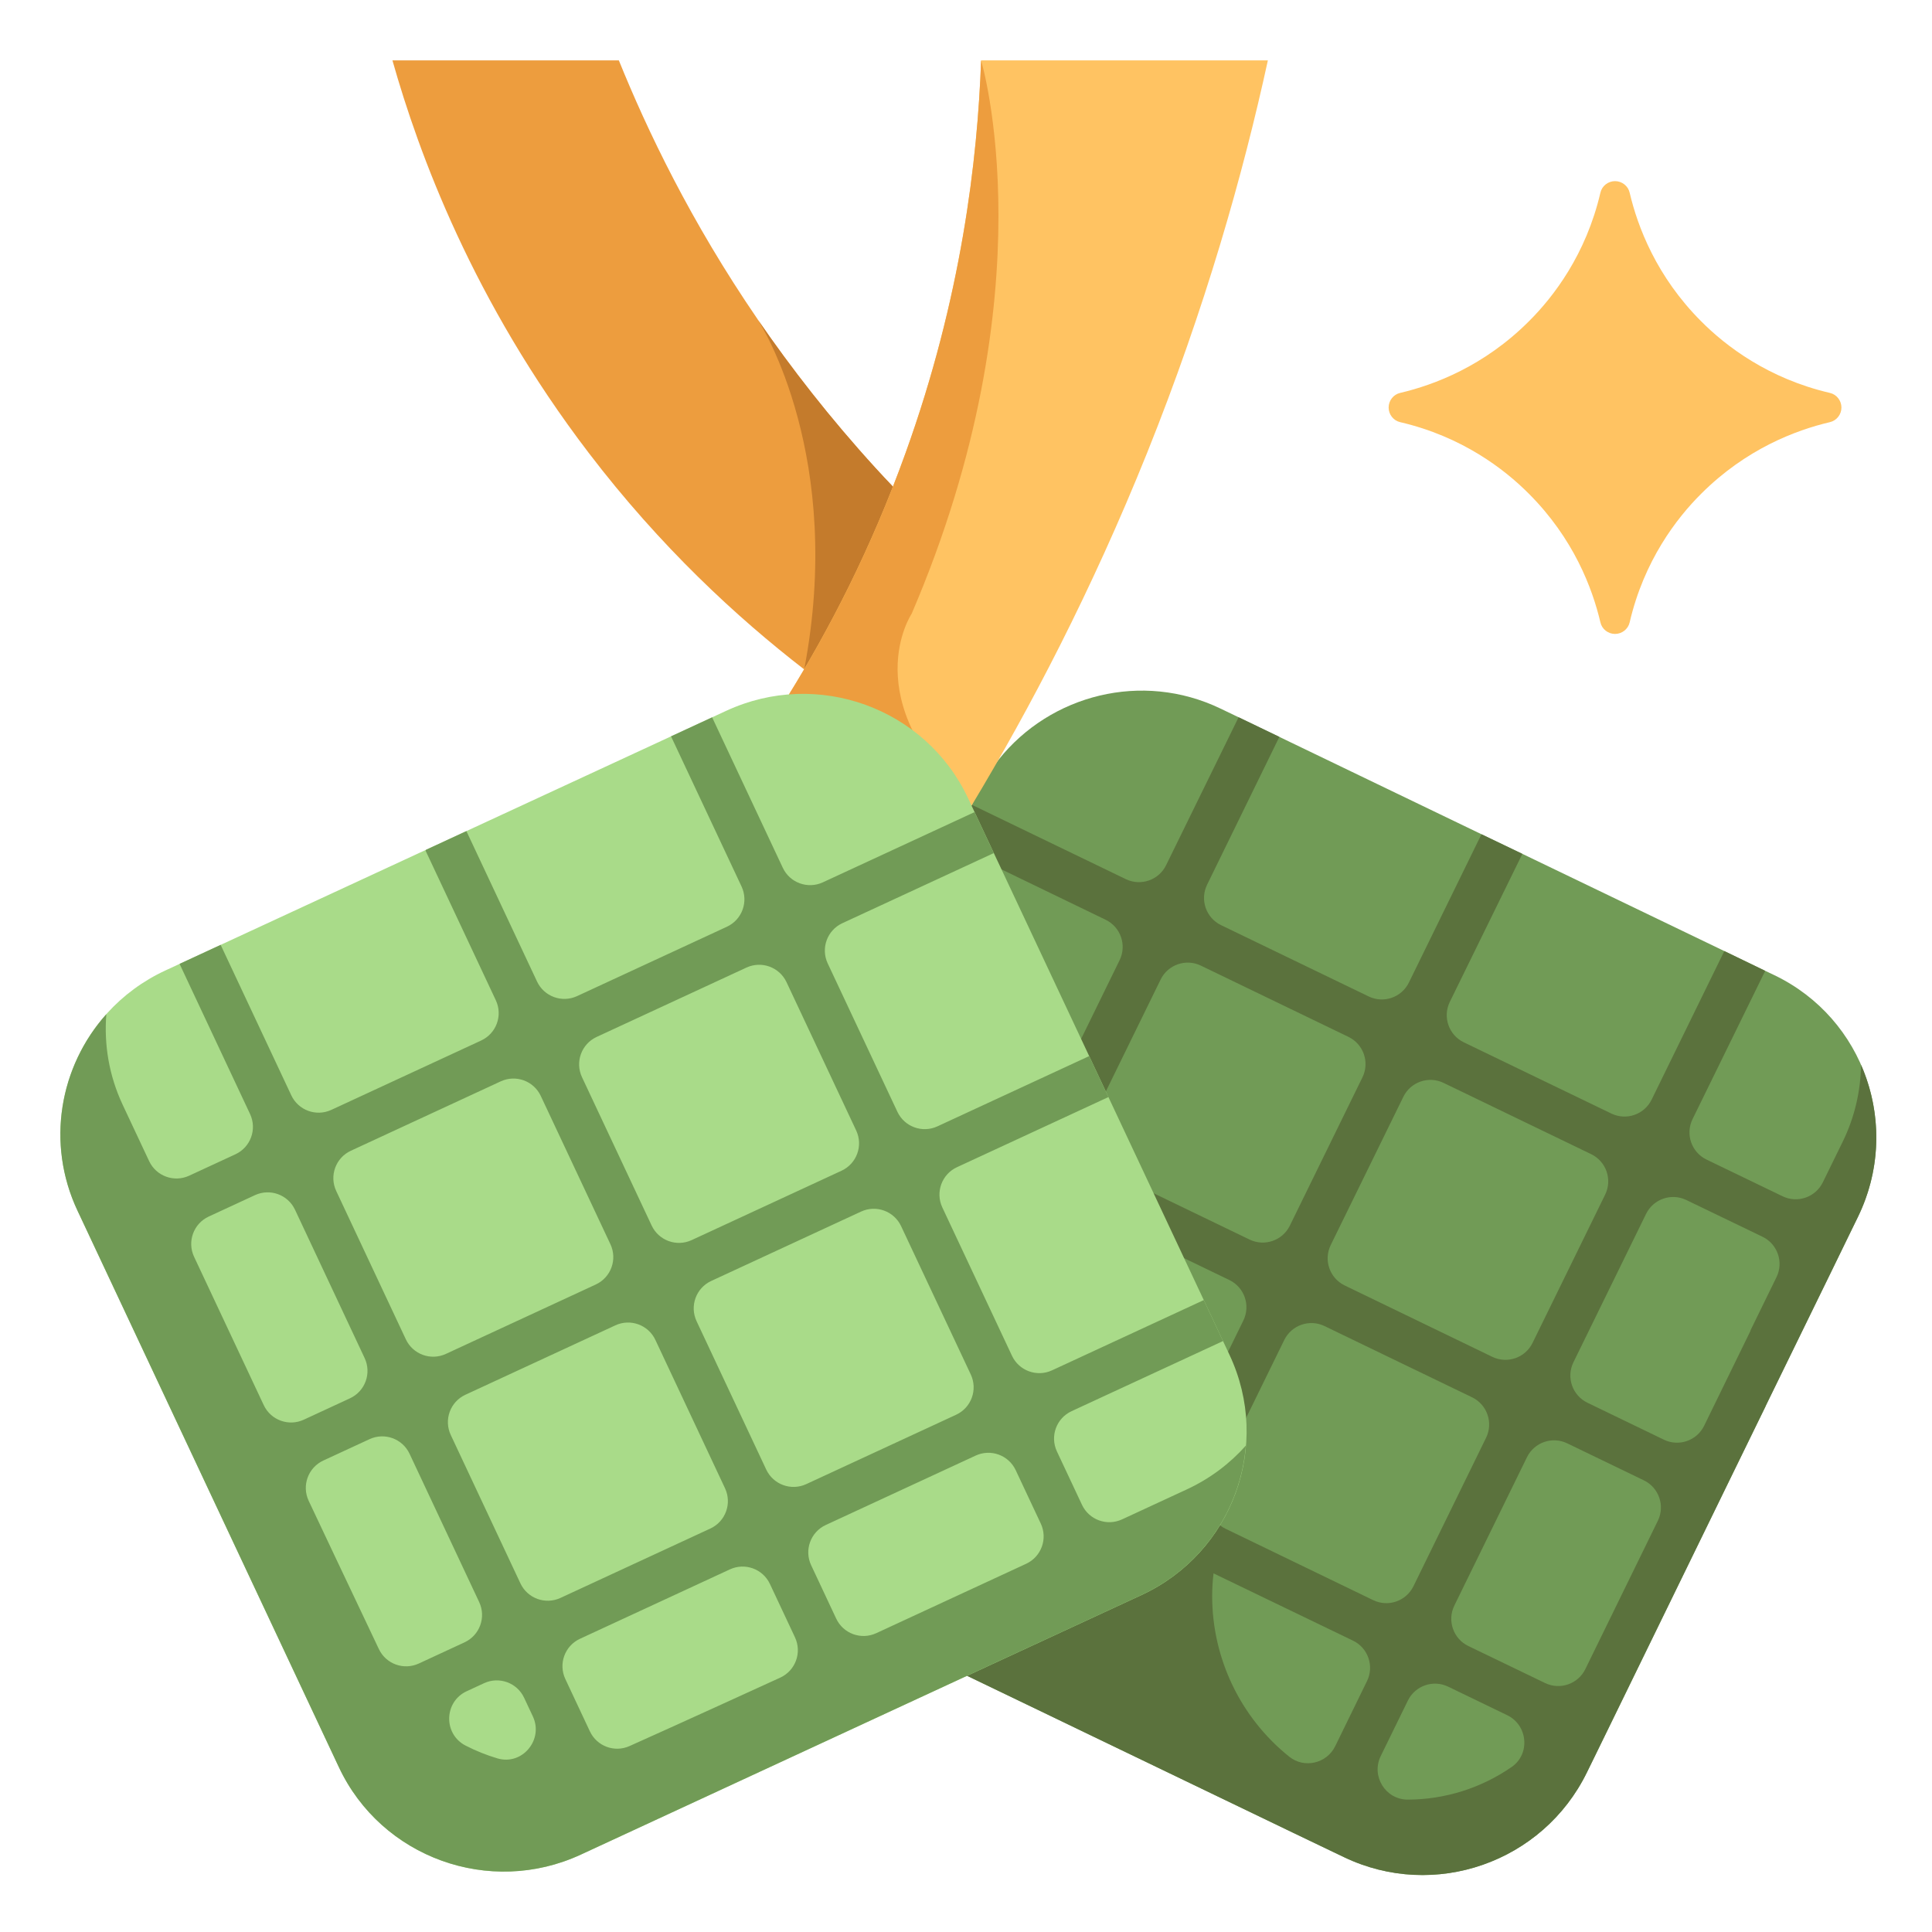
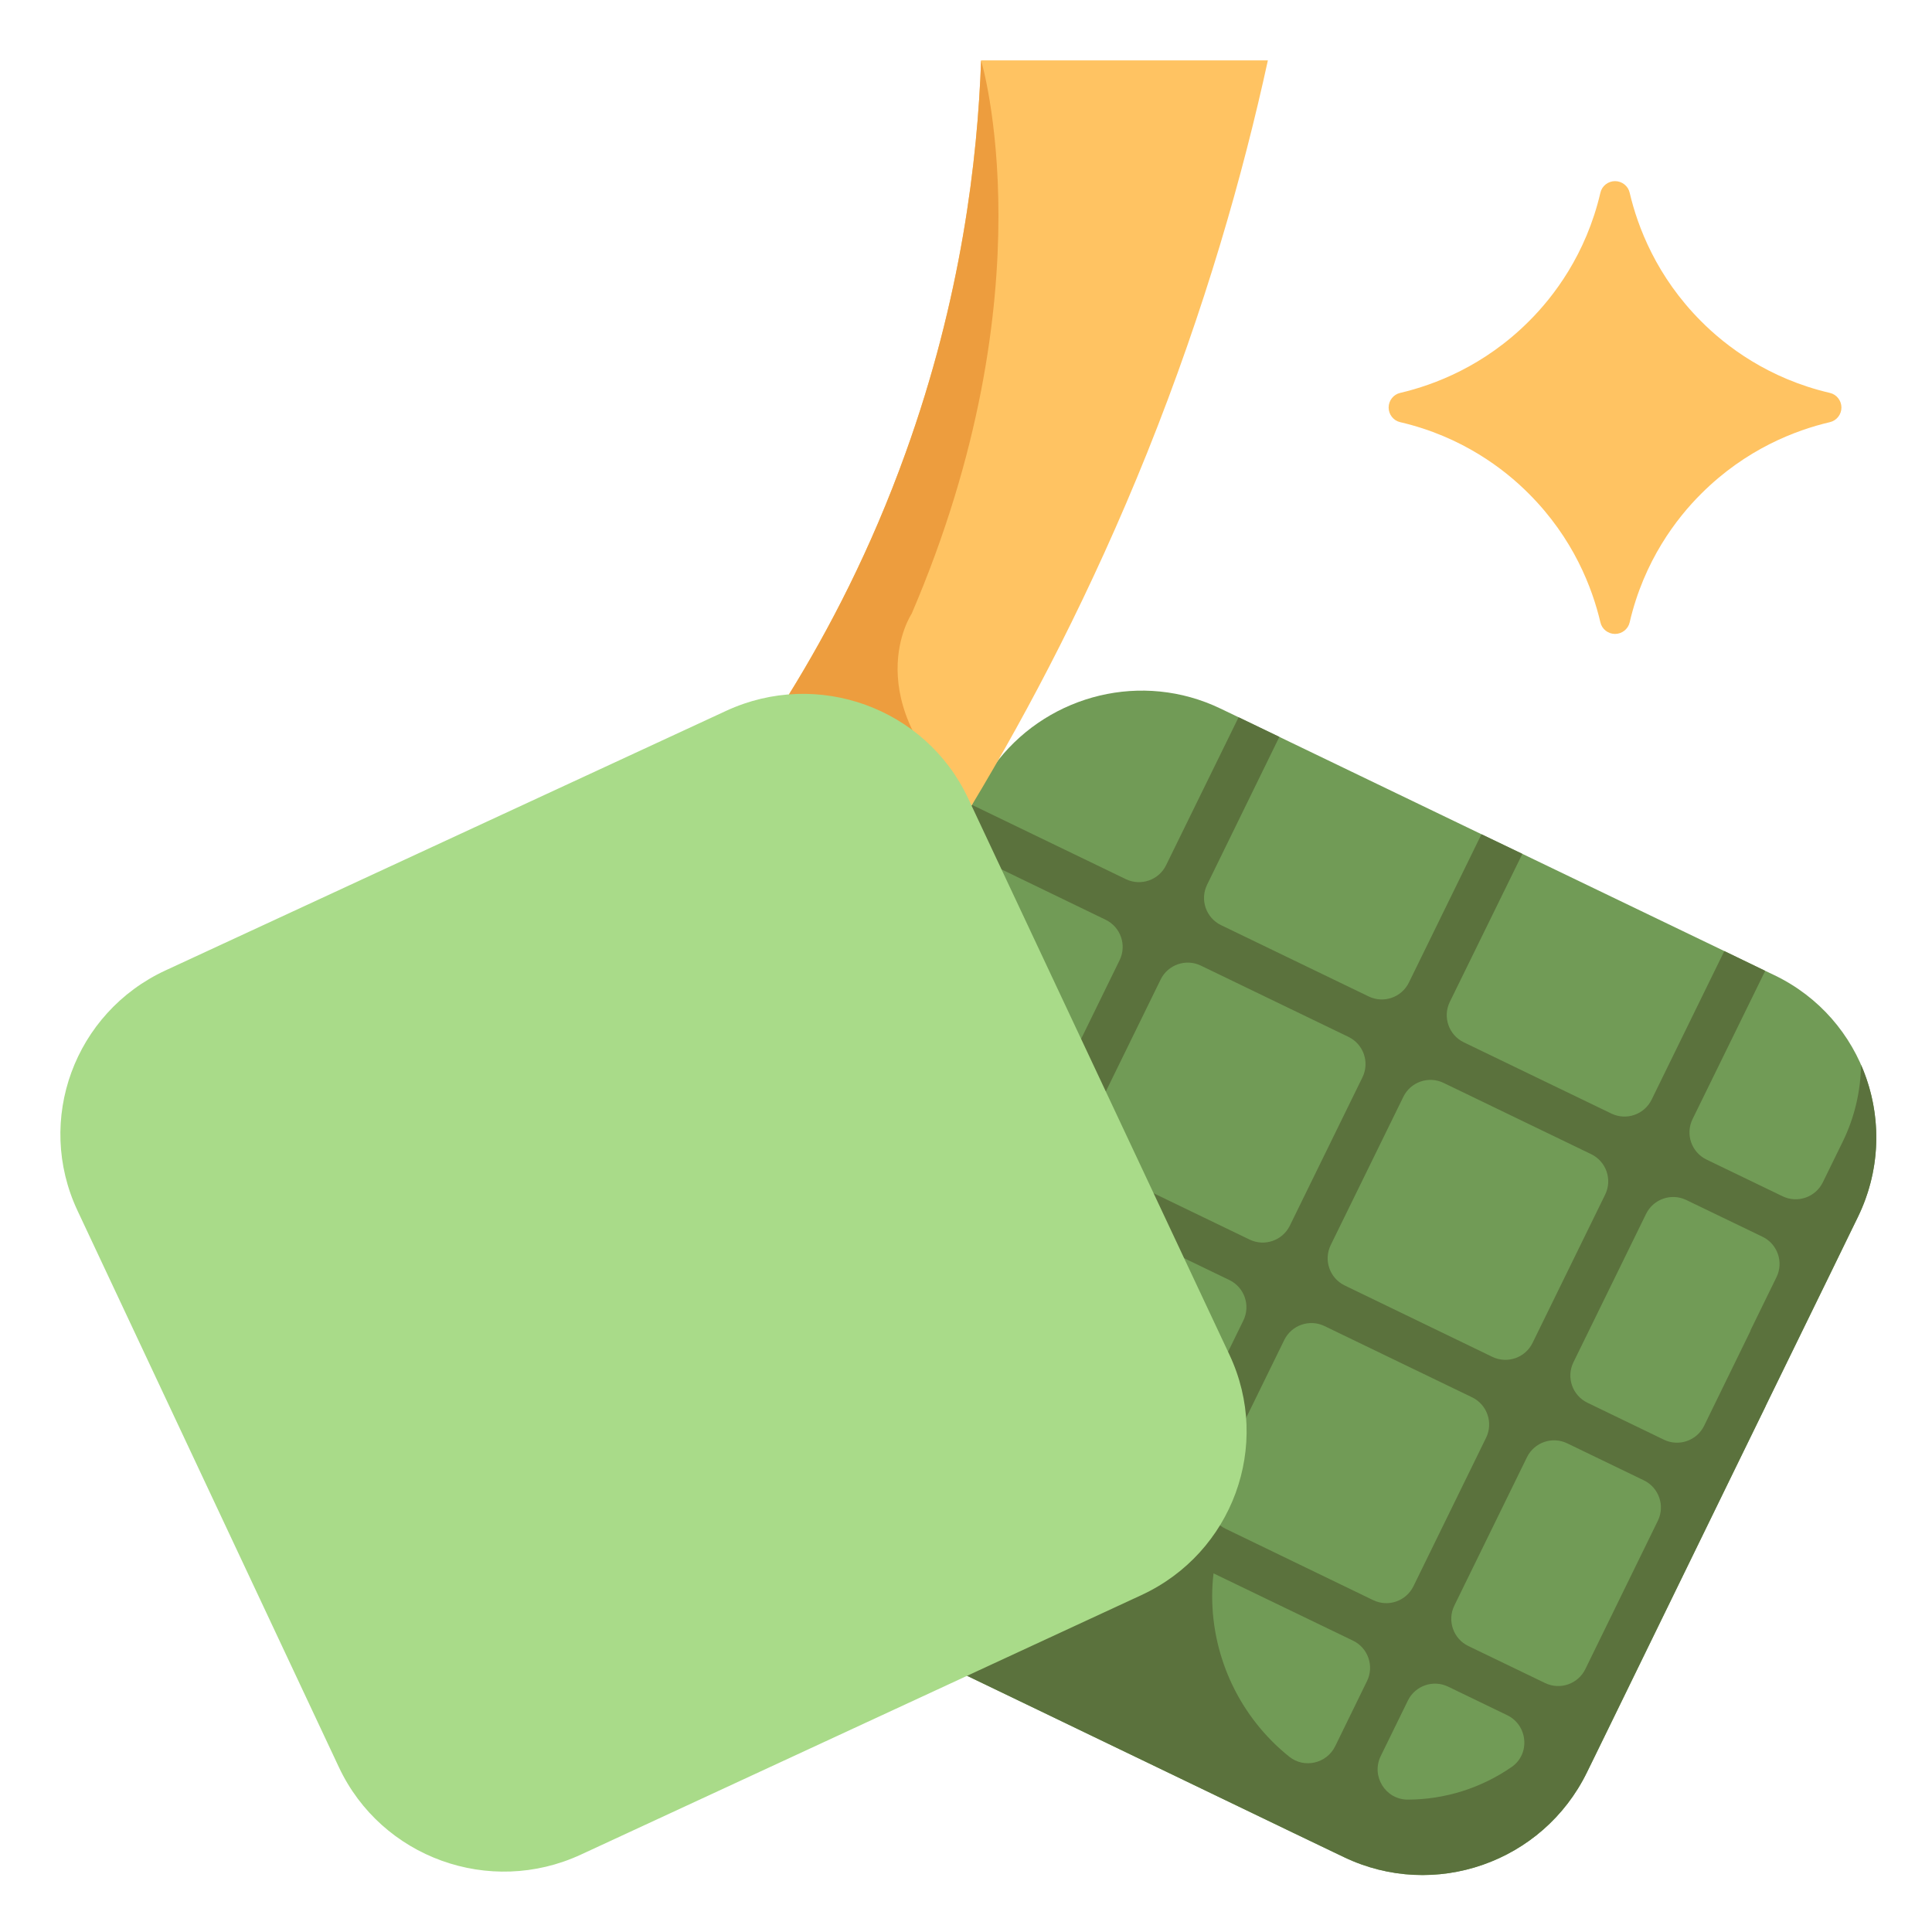
<svg xmlns="http://www.w3.org/2000/svg" width="128" height="128" viewBox="0 0 128 128" fill="none">
-   <path d="M61.6 39.64L53.28 44.35C48.84 40.92 43.76 36.24 39 30C31.33 19.95 27.74 10.16 26 4H41C42.86 8.59 45.74 14.65 50.2 21.16C50.2 21.16 50.2 21.17 50.21 21.18C52.41 24.38 54.98 27.69 58 31C58.38 31.42 58.77 31.83 59.16 32.24L61.6 39.64Z" fill="#ED9D3E" />
-   <path d="M53.28 44.35C55.96 30.36 50.49 21.61 50.21 21.18C52.41 24.38 54.98 27.69 58 31C58.38 31.42 58.77 31.83 59.16 32.24L61.6 39.64L53.28 44.35Z" fill="#C47B2C" />
  <path d="M123.09 80.63L122.68 81.47L121.37 84.16L116.97 93.15L116.98 93.16L114.81 97.6L113.5 100.29L106.95 113.72L105.63 116.42L105.14 117.42C102.22 123.4 95.02 125.91 89.04 123.04L88.35 122.71L85.66 121.42L76.69 117.1L72.26 114.97L69.57 113.67L67.57 112.71L56.16 107.22L53.55 105.96L53.48 105.93L52.33 105.38C46.62 102.62 44.11 95.93 46.48 90.1C46.58 89.85 46.69 89.6 46.81 89.35L47.35 88.24L48.64 85.6L55.22 72.11L56.51 69.46L63.09 55.98L64.37 53.35L64.76 52.56C65.15 51.75 65.63 51.01 66.16 50.33C69.6 46.01 75.68 44.46 80.85 46.94L82.06 47.52L84.76 48.82L98.15 55.27L100.86 56.57L114.24 63.01L116.95 64.32L117.56 64.61C123.53 67.48 126 74.65 123.09 80.63Z" fill="#719B56" />
  <path d="M123.3 70.55C123.27 72.26 122.89 73.99 122.09 75.63L120.765 78.335C120.281 79.323 119.09 79.734 118.1 79.256L113.063 76.825C112.064 76.343 111.648 75.14 112.136 74.144L116.95 64.321L114.24 63.011L109.424 72.854C108.94 73.843 107.749 74.255 106.758 73.776L96.981 69.056C95.982 68.574 95.567 67.371 96.055 66.375L100.86 56.572L98.15 55.272L93.344 65.095C92.86 66.084 91.669 66.496 90.678 66.017L80.9 61.294C79.902 60.812 79.486 59.61 79.973 58.615L84.76 48.821L82.06 47.521L77.255 57.325C76.771 58.313 75.58 58.724 74.589 58.246L64.418 53.334C64.399 53.341 64.389 53.344 64.37 53.351L63.09 55.981C63.096 55.999 63.1 56.01 63.106 56.028L73.251 60.936C74.248 61.419 74.663 62.62 74.177 63.615L69.374 73.434C68.891 74.422 67.7 74.834 66.709 74.357L56.78 69.57C56.628 69.623 56.543 69.652 56.391 69.705L55.22 72.11C55.227 72.129 55.23 72.139 55.237 72.158L65.369 77.046C66.368 77.528 66.784 78.731 66.296 79.727L61.485 89.555C61.001 90.543 59.811 90.955 58.82 90.477L53.58 87.95L48.89 85.68C48.754 85.727 48.678 85.753 48.542 85.8L47.35 88.24C47.355 88.254 47.358 88.262 47.362 88.276L51.64 90.34L57.478 93.156C58.477 93.638 58.893 94.84 58.406 95.836L53.54 105.779C53.51 105.829 53.49 105.879 53.48 105.929L53.55 105.959L85.66 121.419L88.35 122.709L89.04 123.039C95.02 125.909 102.22 123.399 105.14 117.419L105.63 116.419L121.37 84.159L122.68 81.469L123.09 80.629C124.7 77.33 124.66 73.66 123.3 70.55ZM95.641 71.745L105.419 76.466C106.418 76.948 106.833 78.151 106.346 79.146L101.535 88.972C101.051 89.961 99.859 90.372 98.868 89.893L89.09 85.165C88.092 84.682 87.677 83.48 88.165 82.485L92.976 72.666C93.459 71.678 94.65 71.266 95.641 71.745ZM80.274 98.605L85.086 88.777C85.57 87.789 86.761 87.377 87.752 87.855L97.53 92.576C98.528 93.058 98.944 94.26 98.457 95.256L93.645 105.092C93.161 106.081 91.969 106.493 90.978 106.014L81.2 101.286C80.201 100.802 79.786 99.6 80.274 98.605ZM79.561 63.975L89.339 68.696C90.338 69.178 90.753 70.381 90.266 71.376L85.455 81.203C84.971 82.191 83.78 82.603 82.789 82.125L73.011 77.404C72.012 76.922 71.597 75.719 72.084 74.724L76.895 64.897C77.379 63.908 78.57 63.496 79.561 63.975ZM67.49 84.11L69.006 81.008C69.489 80.019 70.681 79.607 71.672 80.085L81.449 84.806C82.447 85.288 82.863 86.49 82.376 87.486L77.564 97.323C77.08 98.312 75.889 98.724 74.898 98.245L65.121 93.524C64.123 93.042 63.707 91.84 64.194 90.844L67.49 84.11ZM80.31 105.75C80.31 105.25 80.34 104.74 80.4 104.24L89.64 108.697C90.638 109.179 91.055 110.38 90.568 111.376L88.461 115.69C87.901 116.836 86.416 117.185 85.42 116.388C82.187 113.8 80.31 109.876 80.31 105.75ZM91.477 116.343L93.276 112.667C93.76 111.678 94.952 111.266 95.943 111.745L99.854 113.635C101.22 114.295 101.4 116.201 100.154 117.065C98.137 118.464 95.731 119.224 93.27 119.229C91.792 119.233 90.827 117.67 91.477 116.343ZM102.368 111.506L97.282 109.054C96.283 108.572 95.867 107.369 96.354 106.373L101.165 96.546C101.649 95.558 102.84 95.146 103.831 95.624L108.91 98.076C109.908 98.558 110.324 99.76 109.837 100.755L105.033 110.582C104.55 111.571 103.359 111.984 102.368 111.506ZM115.97 88.15L115.98 88.16L112.904 94.46C112.421 95.45 111.228 95.863 110.237 95.383L105.17 92.934C104.172 92.452 103.757 91.249 104.244 90.254L109.056 80.425C109.54 79.437 110.73 79.025 111.721 79.503L116.769 81.937C117.768 82.418 118.184 83.621 117.697 84.617L115.97 88.15Z" fill="#5B723D" />
  <path d="M84 4C82.35 11.57 79.85 20.41 76 30C72.32 39.15 68.23 46.96 64.37 53.37L56.28 56.17L52.27 46.01C54.9 41.76 57.7 36.41 60 30C63.7 19.73 64.77 10.56 65 4H84Z" fill="#FFC362" />
  <path d="M64.37 53.37L56.28 56.17L52.27 46.01C54.9 41.76 57.7 36.41 60 30C63.7 19.73 64.77 10.56 65 4C65 4 69.6 19.21 60.4 40.66C60.4 40.66 56.59 46.34 64.37 53.37Z" fill="#ED9D3E" />
  <path d="M122 27C122 27.46 121.68 27.87 121.23 27.97C118.97 28.5 115.67 29.75 112.71 32.71C111.07 34.34 108.92 37.15 107.97 41.23C107.87 41.68 107.46 42 107 42C106.54 42 106.13 41.68 106.03 41.23C105.5 38.97 104.25 35.67 101.29 32.71C99.66 31.07 96.85 28.92 92.77 27.97C92.32 27.87 92 27.46 92 27C92 26.54 92.32 26.13 92.77 26.03C95.03 25.5 98.33 24.25 101.29 21.29C102.93 19.66 105.08 16.85 106.03 12.77C106.13 12.32 106.54 12 107 12C107.46 12 107.87 12.32 107.97 12.77C108.5 15.03 109.75 18.33 112.71 21.29C114.34 22.93 117.15 25.08 121.23 26.03C121.68 26.13 122 26.54 122 27Z" fill="#FFC362" />
  <path d="M22.454 117.084L5.133 80.204C2.318 74.21 4.93 67.087 10.966 64.292L48.112 47.094C54.148 44.299 61.323 46.892 64.138 52.885L81.459 89.765C84.274 95.758 81.662 102.882 75.626 105.677L38.48 122.875C32.444 125.67 25.269 123.077 22.454 117.084Z" fill="#A9DB89" />
-   <path d="M78.626 98.678L74.336 100.664C73.338 101.126 72.153 100.695 71.685 99.699L70.023 96.16C69.552 95.156 69.987 93.961 70.993 93.495L81.028 88.849L79.753 86.134L69.698 90.789C68.7 91.251 67.515 90.82 67.047 89.824L62.431 79.995C61.96 78.991 62.395 77.796 63.401 77.33L73.436 72.684L72.161 69.969L62.106 74.624C61.108 75.086 59.923 74.655 59.455 73.659L54.838 63.829C54.367 62.825 54.802 61.63 55.808 61.164L65.843 56.518L64.568 53.803L54.513 58.458C53.515 58.92 52.33 58.489 51.862 57.493L47.18 47.525L44.458 48.785L49.13 58.733C49.601 59.737 49.166 60.932 48.16 61.398L38.232 65.995C37.233 66.457 36.049 66.026 35.581 65.03L30.9 55.062L28.22 56.303C28.211 56.327 28.206 56.34 28.198 56.364L32.85 66.271C33.321 67.275 32.886 68.47 31.88 68.936L21.95 73.533C20.951 73.995 19.767 73.564 19.299 72.568L14.619 62.599L11.903 63.857C11.902 63.86 11.901 63.862 11.9 63.865L16.568 73.809C17.039 74.813 16.604 76.008 15.598 76.474L12.532 77.893C11.534 78.355 10.349 77.924 9.881 76.928L8.131 73.202C7.216 71.255 6.884 69.189 7.046 67.191C3.951 70.653 3.035 75.74 5.131 80.202L5.562 81.119L5.789 81.602L13.154 97.284L13.768 98.592L20.746 113.45L21.59 115.247L22.452 117.082C25.267 123.075 32.442 125.668 38.478 122.873L72.553 107.097L74.693 106.106L75.623 105.675C79.698 103.788 82.203 99.928 82.541 95.775C81.482 96.965 80.168 97.964 78.626 98.678ZM67.984 103.605L58.052 108.203C57.053 108.665 55.869 108.234 55.401 107.238L53.74 103.699C53.269 102.695 53.704 101.5 54.71 101.034L64.641 96.436C65.639 95.974 66.824 96.405 67.292 97.401L68.954 100.94C69.426 101.943 68.991 103.139 67.984 103.605ZM39.081 114.705L37.454 111.239C36.983 110.235 37.418 109.04 38.424 108.574L48.358 103.975C49.357 103.513 50.541 103.944 51.009 104.94L52.67 108.479C53.141 109.483 52.706 110.678 51.7 111.144C51.7 111.144 45.016 114.204 41.703 115.683C40.708 116.127 39.544 115.692 39.081 114.705ZM34.479 104.902L29.864 95.071C29.393 94.067 29.828 92.872 30.834 92.406L40.769 87.807C41.768 87.345 42.952 87.776 43.42 88.772L48.035 98.603C48.506 99.607 48.071 100.802 47.065 101.268L37.131 105.867C36.131 106.33 34.947 105.898 34.479 104.902ZM63.346 93.73L53.416 98.327C52.417 98.789 51.233 98.358 50.765 97.362L46.15 87.532C45.679 86.528 46.114 85.333 47.12 84.867L57.049 80.27C58.047 79.808 59.232 80.239 59.7 81.235L64.317 91.064C64.788 92.068 64.353 93.264 63.346 93.73ZM52.108 65.069L56.725 74.898C57.196 75.902 56.761 77.097 55.755 77.563L45.825 82.16C44.826 82.622 43.642 82.191 43.174 81.195L38.558 71.365C38.087 70.361 38.522 69.166 39.528 68.7L49.457 64.103C50.455 63.643 51.64 64.074 52.108 65.069ZM35.827 72.607L40.443 82.436C40.914 83.44 40.479 84.635 39.473 85.101L29.54 89.7C28.541 90.162 27.357 89.731 26.889 88.735L22.275 78.905C21.804 77.901 22.239 76.706 23.245 76.24L33.176 71.642C34.175 71.18 35.359 71.611 35.827 72.607ZM13.828 80.6L16.893 79.181C17.892 78.719 19.076 79.15 19.544 80.146L24.158 89.976C24.629 90.98 24.194 92.175 23.188 92.641L20.125 94.059C19.127 94.521 17.942 94.09 17.474 93.094L12.858 83.265C12.387 82.262 12.822 81.066 13.828 80.6ZM20.45 99.43C19.979 98.426 20.414 97.231 21.42 96.765L24.482 95.348C25.481 94.886 26.665 95.317 27.133 96.313L31.748 106.144C32.219 107.148 31.784 108.343 30.778 108.809L27.749 110.212C26.755 110.672 25.577 110.251 25.105 109.262C23.553 106.005 20.45 99.43 20.45 99.43ZM30.92 112.048L32.072 111.515C33.071 111.053 34.255 111.484 34.723 112.48L35.303 113.716C36.03 115.265 34.594 116.985 32.954 116.497C32.226 116.281 31.519 115.996 30.843 115.648C29.363 114.884 29.409 112.748 30.92 112.048Z" fill="#719B56" />
</svg>